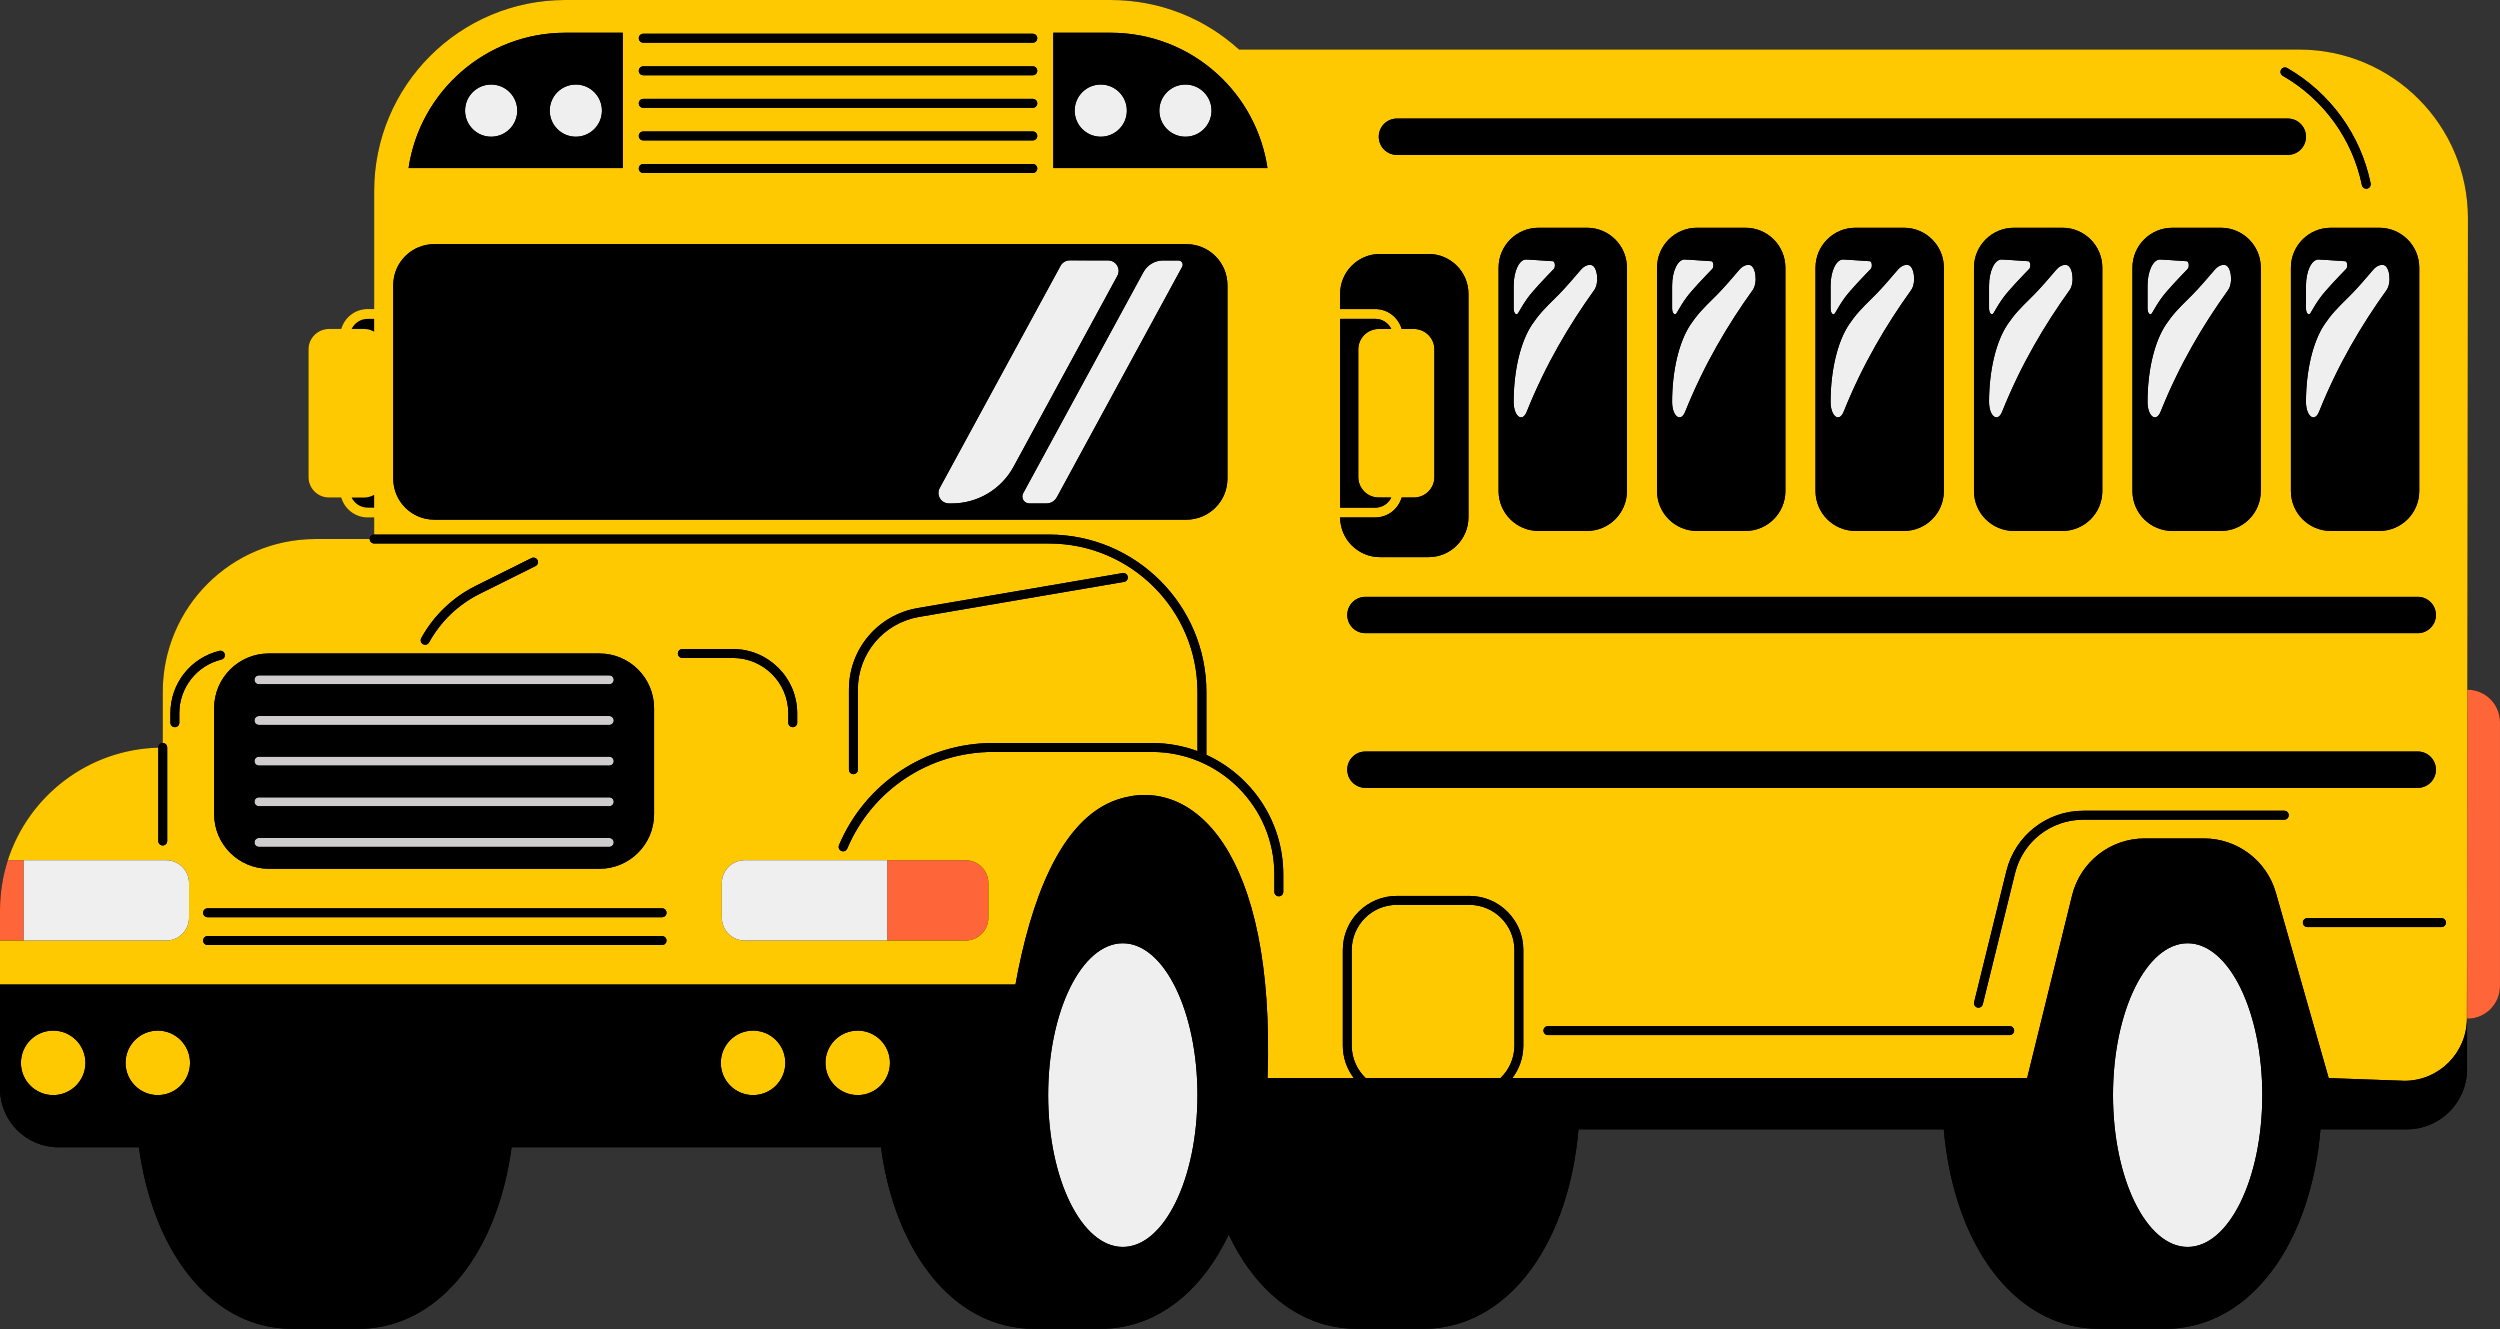
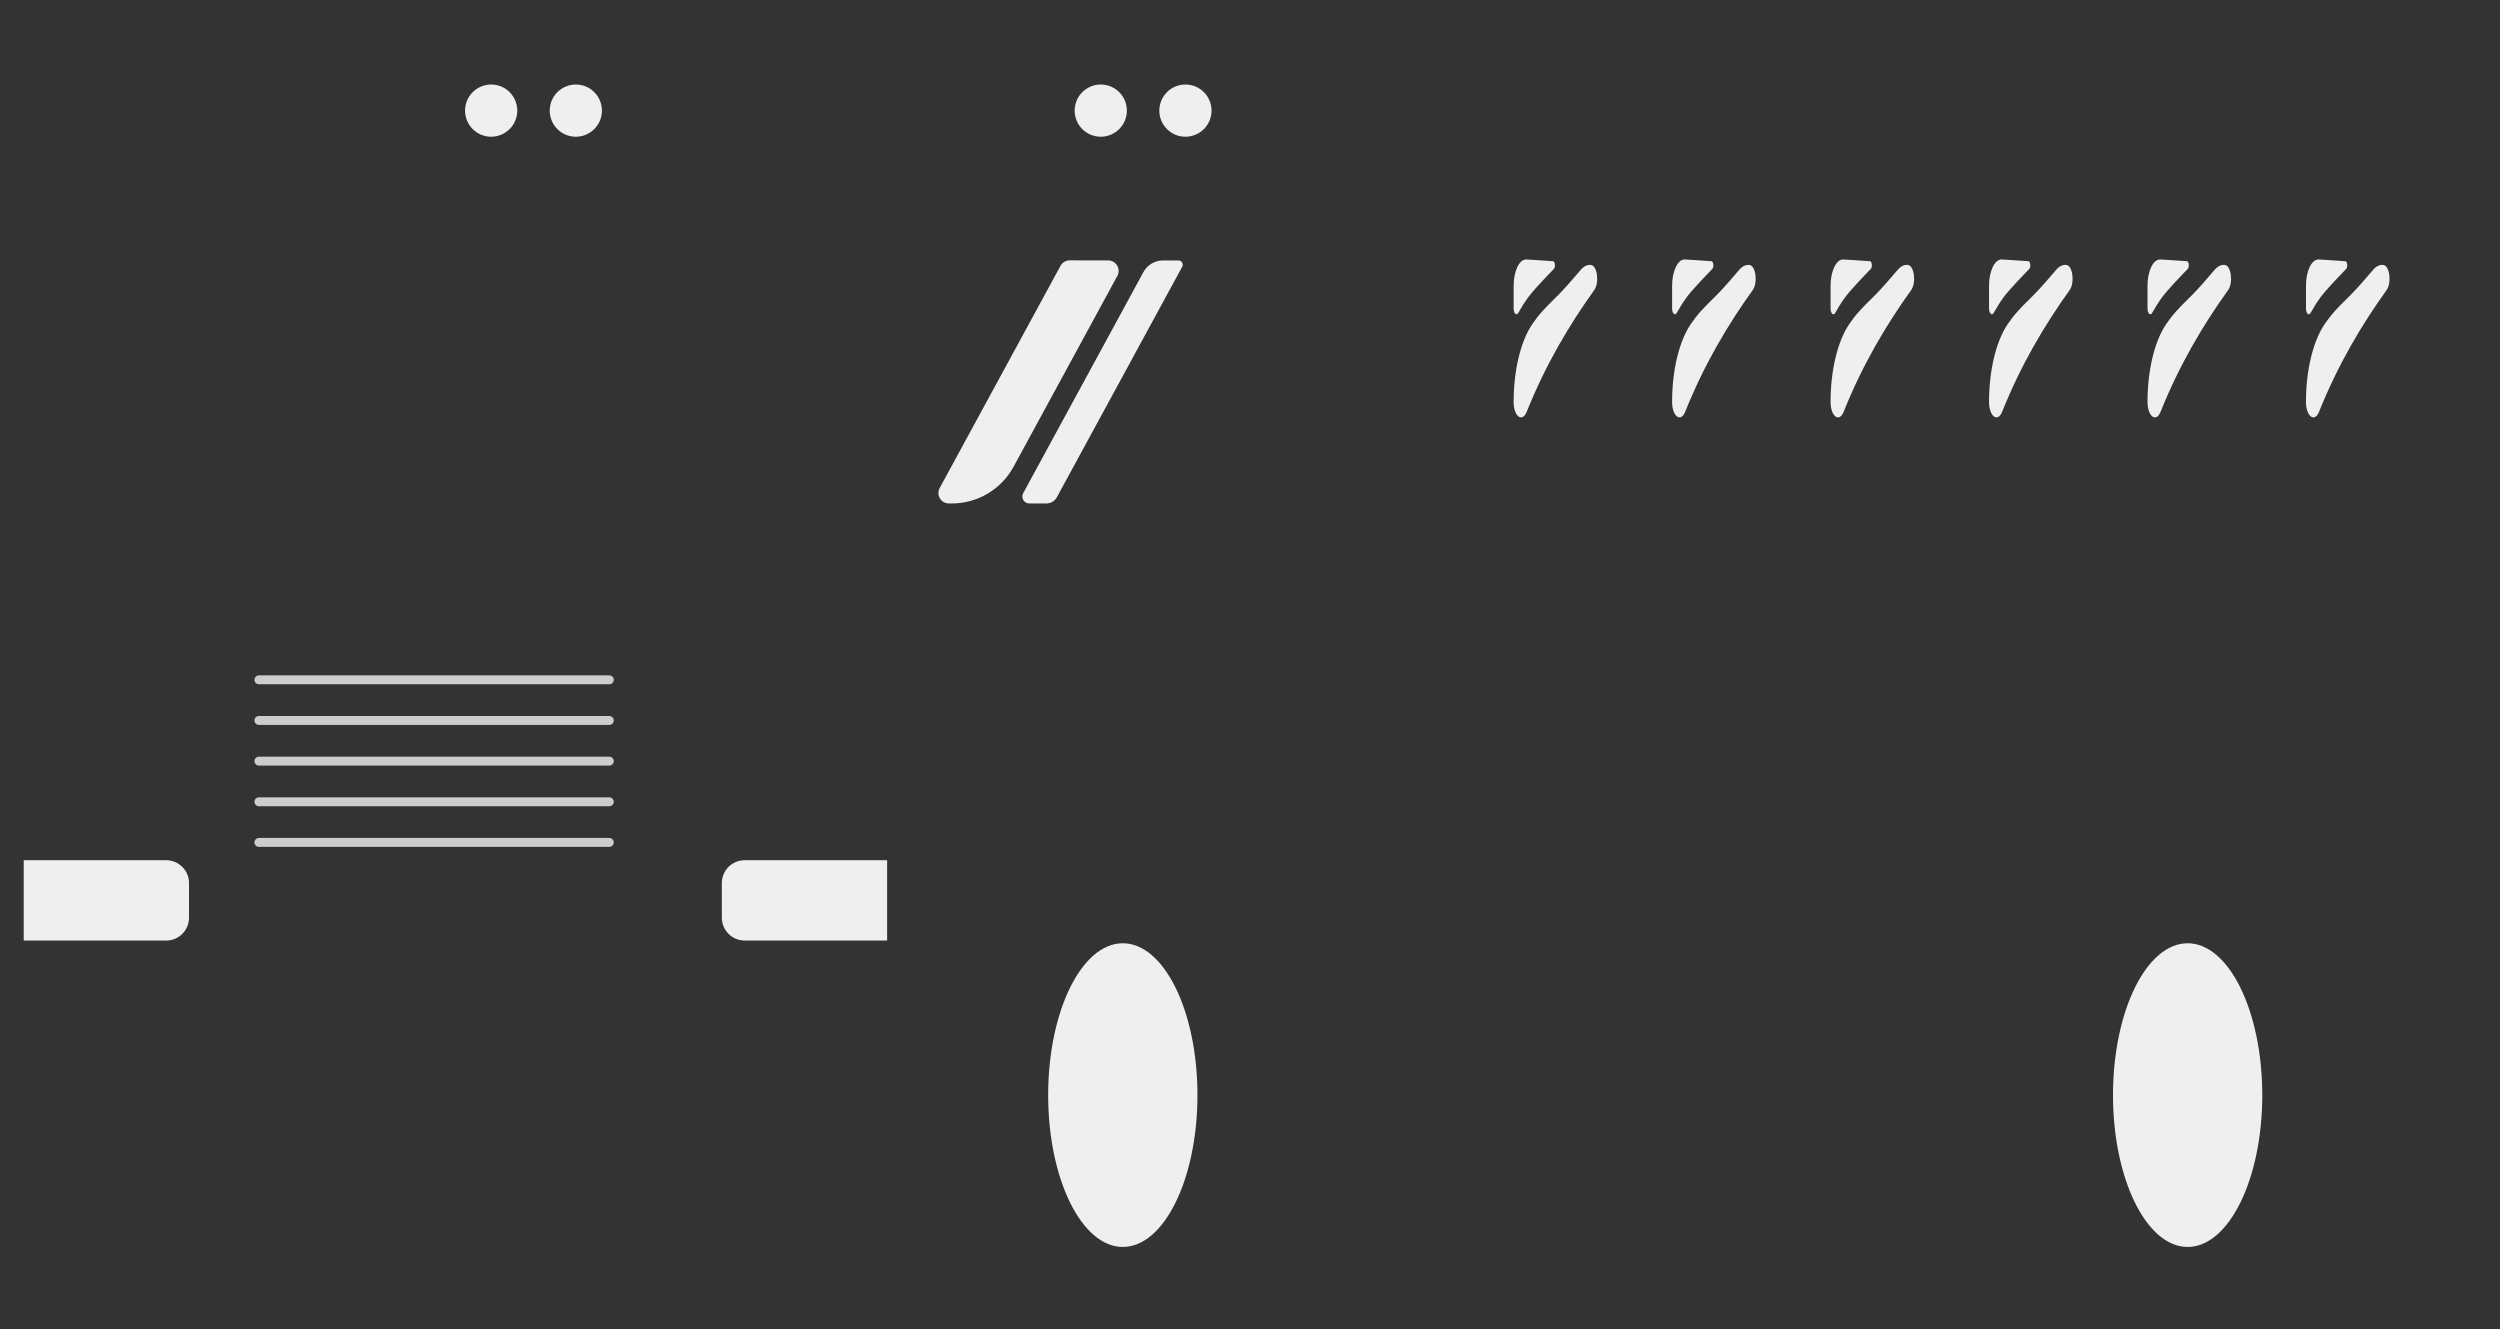
<svg xmlns="http://www.w3.org/2000/svg" height="265.8" preserveAspectRatio="xMidYMid meet" version="1.0" viewBox="0.0 0.0 500.0 265.8" width="500.0" zoomAndPan="magnify">
  <rect x="0.0" y="0.0" width="500.0" height="265.8" fill="#333333" stroke="none" />
  <g>
    <g id="change1_1">
-       <path d="M493.492,137.939h-0.025l0.12-94.288c0-18.635-15.107-33.742-33.742-33.742H247.832l-0.007,0.007 C241.04,3.746,232.035,0,222.152,0H113.06C91.945,0,74.832,17.113,74.832,38.228v23.579h-1.314c-2.509,0-4.608,1.691-5.278,3.986 h-2.449c-2.262,0-4.095,1.833-4.095,4.095v25.522c0,2.262,1.834,4.095,4.095,4.095h2.449c0.671,2.295,2.77,3.986,5.278,3.986h1.314 v3.424c-0.493,0-0.893,0.399-0.893,0.892H63.129c-16.891,0-30.579,13.688-30.579,30.579v10.216c-0.493,0-0.892,0.399-0.892,0.892 v0.036c-14.095,0.382-25.962,9.699-30.093,22.513C0.55,175.194,0,178.554,0,182.038v35.713c0,6.464,5.241,11.705,11.705,11.705 h16.08c2.556,18.841,12.028,32.485,24.864,35.625c1.847,0.446,3.766,0.681,5.744,0.681H71.72c1.336,0,2.653-0.105,3.93-0.321 c13.757-2.242,24.001-16.268,26.676-35.985h73.861c2.556,18.841,12.028,32.485,24.864,35.625c1.847,0.446,3.766,0.681,5.744,0.681 h13.328c1.336,0,2.652-0.105,3.93-0.321c9.209-1.5,16.842-8.287,21.688-18.52c4.525,9.556,11.48,16.107,19.875,18.16 c1.847,0.446,3.766,0.681,5.744,0.681h13.328c1.336,0,2.653-0.105,3.93-0.321c14.579-2.375,25.221-17.981,27.08-39.576h73.058 c1.782,20.686,11.625,35.88,25.263,39.215c1.847,0.446,3.766,0.681,5.744,0.681h13.328c1.336,0,2.652-0.105,3.93-0.321 c14.579-2.375,25.221-17.981,27.08-39.576h17.271c6.65,0,12.04-5.391,12.04-12.04v-10.085h0.085c3.592,0,6.504-2.912,6.504-6.503 v-52.793C499.996,140.851,497.084,137.939,493.492,137.939z" fill="inherit" />
-     </g>
+       </g>
    <g id="change2_1">
-       <path d="M499.996,144.443v52.793c0,3.592-2.912,6.503-6.504,6.503h-0.085v-19.233l0.059-46.567h0.025 C497.084,137.939,499.996,140.851,499.996,144.443z M193.106,188.109c2.521,0,4.572-2.05,4.572-4.571v-6.923 c0-2.522-2.05-4.571-4.572-4.571h-15.679v16.066L193.106,188.109L193.106,188.109z M4.742,172.044H1.565 C0.55,175.194,0,178.554,0,182.038v6.072h4.742V172.044z" fill="#FE6539" />
-     </g>
+       </g>
    <g id="change3_1">
-       <path d="M203.093,196.904c2.934-16.223,8.796-33.192,20.506-37.03c14.867-4.872,31.509,10.119,29.911,55.742h17.25 c-1.373-1.812-2.198-4.061-2.198-6.504v-19.127c0-5.956,4.846-10.802,10.802-10.802h14.5c5.956,0,10.802,4.846,10.802,10.802 v19.127c0,2.443-0.825,4.692-2.198,6.504h102.959l8.992-36.545c1.644-6.687,7.637-11.382,14.52-11.382h11.848 c6.68,0,12.549,4.427,14.382,10.852l10.571,37.076l15.241,0.551c6.865-0.053,12.402-5.633,12.402-12.499l0.024-19.162l0.059-46.567 l0.12-94.288c0-18.635-15.107-33.742-33.742-33.742H247.832l-0.007,0.007C241.04,3.746,232.035,0,222.152,0H113.06 C91.945,0,74.832,17.113,74.832,38.228v23.579h-1.314c-2.509,0-4.608,1.691-5.278,3.986h-2.449c-2.262,0-4.095,1.833-4.095,4.095 v25.522c0,2.262,1.834,4.095,4.095,4.095h2.449c0.671,2.295,2.77,3.986,5.278,3.986h1.314v3.424h134.974 c17.354,0,31.472,14.118,31.472,31.471v12.586c9.063,4.145,15.379,13.292,15.379,23.892v3.502c0,0.493-0.4,0.893-0.893,0.893 s-0.893-0.399-0.893-0.893v-3.502c0-13.497-10.981-24.479-24.479-24.479h-31.779c-12.751,0-24.2,7.589-29.167,19.334 c-0.144,0.34-0.474,0.545-0.822,0.545c-0.116,0-0.234-0.023-0.347-0.071c-0.454-0.192-0.667-0.716-0.474-1.17 c5.247-12.407,17.341-20.424,30.811-20.424h31.779c3.198,0,6.263,0.576,9.1,1.627v-11.842c0-16.369-13.317-29.686-29.686-29.686 H74.832c-0.493,0-0.893-0.399-0.893-0.893l0,0H63.129c-16.891,0-30.579,13.688-30.579,30.579v10.216l0,0 c0.493,0,0.893,0.399,0.893,0.892v18.708c0,0.493-0.4,0.893-0.893,0.893s-0.893-0.4-0.893-0.893V149.53 c-14.095,0.382-25.962,9.699-30.093,22.513H33.23c2.528,0,4.571,2.05,4.571,4.571v6.923c0,2.522-2.043,4.571-4.571,4.571H0v8.795 h203.093V196.904z M275.749,99.505h2.504c-0.576,1.192-1.786,2.022-3.195,2.022h-6.807c-0.078,0-0.15-0.018-0.227-0.023v-37.71 c0.076-0.005,0.149-0.023,0.227-0.023h6.807c1.409,0,2.62,0.83,3.195,2.022h-2.504c-2.262,0-4.095,1.833-4.095,4.095V95.41 C271.654,97.671,273.487,99.505,275.749,99.505z M273.087,150.304h210.464c2.006,0,3.632,1.626,3.632,3.632 s-1.626,3.632-3.632,3.632H273.087c-2.006,0-3.632-1.626-3.632-3.632S271.081,150.304,273.087,150.304z M401.936,207.012h-92.354 c-0.493,0-0.893-0.4-0.893-0.893c0-0.493,0.4-0.893,0.893-0.893h92.354c0.493,0,0.893,0.4,0.893,0.893 S402.429,207.012,401.936,207.012z M456.855,163.934h-40.191c-6.49,0-12.104,4.401-13.654,10.703l-6.452,26.221 c-0.1,0.407-0.465,0.679-0.866,0.679c-0.07,0-0.142-0.008-0.214-0.026c-0.478-0.117-0.771-0.601-0.653-1.08l6.452-26.221 c1.746-7.102,8.073-12.062,15.387-12.062h40.191c0.493,0,0.893,0.4,0.893,0.893C457.748,163.535,457.348,163.934,456.855,163.934z M461.468,185.411c-0.493,0-0.893-0.399-0.893-0.893c0-0.493,0.4-0.892,0.893-0.892h26.824c0.493,0,0.893,0.399,0.893,0.892 c0,0.493-0.4,0.893-0.893,0.893H461.468z M487.182,123L487.182,123c0,2.006-1.626,3.632-3.632,3.632H273.087 c-2.006,0-3.632-1.626-3.632-3.632l0,0c0-2.006,1.626-3.632,3.632-3.632h210.464C485.556,119.368,487.182,120.994,487.182,123z M299.717,98.206V53.535c0-4.407,3.572-7.98,7.979-7.98h9.71c4.407,0,7.979,3.573,7.979,7.979v44.673 c0,4.407-3.572,7.979-7.979,7.979h-9.71C303.289,106.185,299.717,102.613,299.717,98.206z M331.409,98.206V53.535 c0-4.407,3.573-7.98,7.979-7.98h9.71c4.407,0,7.979,3.573,7.979,7.979v44.673c0,4.407-3.572,7.979-7.979,7.979h-9.71 C334.981,106.185,331.409,102.613,331.409,98.206z M363.102,98.206V53.535c0-4.407,3.572-7.98,7.979-7.98h9.71 c4.407,0,7.979,3.573,7.979,7.979v44.673c0,4.407-3.572,7.979-7.979,7.979h-9.71C366.675,106.185,363.102,102.613,363.102,98.206z M394.796,98.206V53.535c0-4.407,3.572-7.98,7.979-7.98h9.71c4.407,0,7.979,3.573,7.979,7.979v44.673 c0,4.407-3.572,7.979-7.979,7.979h-9.71C398.368,106.185,394.796,102.613,394.796,98.206z M426.489,98.206V53.535 c0-4.407,3.573-7.98,7.979-7.98h9.71c4.407,0,7.979,3.573,7.979,7.979v44.673c0,4.407-3.572,7.979-7.979,7.979h-9.71 C430.062,106.185,426.489,102.613,426.489,98.206z M483.85,53.535v44.673c0,4.407-3.572,7.979-7.979,7.979h-9.71 c-4.407,0-7.979-3.572-7.979-7.979V53.535c0-4.407,3.572-7.98,7.979-7.98h9.71C480.278,45.556,483.85,49.128,483.85,53.535z M456.218,13.935c0.246-0.427,0.79-0.575,1.219-0.329c8.622,4.959,14.706,13.366,16.691,23.066 c0.099,0.483-0.212,0.955-0.695,1.054c-0.061,0.012-0.12,0.018-0.18,0.018c-0.415,0-0.787-0.291-0.873-0.714 c-1.883-9.2-7.654-17.174-15.833-21.877C456.12,14.908,455.972,14.362,456.218,13.935z M279.386,23.714h178.178 c2.006,0,3.632,1.626,3.632,3.632s-1.626,3.632-3.632,3.632H279.386c-2.006,0-3.632-1.626-3.632-3.632 S277.38,23.714,279.386,23.714z M276.002,50.795h9.71c4.407,0,7.979,3.572,7.979,7.979v44.673c0,4.407-3.572,7.979-7.979,7.979 h-9.71c-4.399,0-7.965-3.56-7.978-7.956c0.077,0.003,0.148,0.023,0.226,0.023h6.807c2.509,0,4.608-1.691,5.279-3.986h2.449 c2.262,0,4.095-1.834,4.095-4.095V69.888c0-2.262-1.833-4.095-4.095-4.095h-2.449c-0.671-2.295-2.77-3.986-5.279-3.986h-6.807 c-0.078,0-0.15,0.019-0.227,0.023v-3.056C268.023,54.368,271.595,50.795,276.002,50.795z M222.152,6.55 c7.891,0,15.443,2.916,21.267,8.212c5.468,4.949,9.007,11.643,10.072,18.852h-42.832V6.55H222.152z M128.649,19.779h77.91 c0.493,0,0.893,0.399,0.893,0.893c0,0.493-0.4,0.893-0.893,0.893h-77.91c-0.493,0-0.893-0.4-0.893-0.893 C127.756,20.179,128.156,19.779,128.649,19.779z M127.756,14.158c0-0.493,0.4-0.893,0.893-0.893h77.91 c0.493,0,0.893,0.399,0.893,0.893c0,0.493-0.4,0.892-0.893,0.892h-77.91C128.156,15.051,127.756,14.651,127.756,14.158z M206.559,8.537h-77.91c-0.493,0-0.893-0.399-0.893-0.892s0.4-0.893,0.893-0.893h77.91c0.493,0,0.893,0.399,0.893,0.893 C207.451,8.137,207.051,8.537,206.559,8.537z M128.649,26.293h77.91c0.493,0,0.893,0.4,0.893,0.893s-0.4,0.893-0.893,0.893h-77.91 c-0.493,0-0.893-0.399-0.893-0.893C127.756,26.693,128.156,26.293,128.649,26.293z M128.649,32.807h77.91 c0.493,0,0.893,0.399,0.893,0.892s-0.4,0.893-0.893,0.893h-77.91c-0.493,0-0.893-0.399-0.893-0.893 C127.756,33.207,128.156,32.807,128.649,32.807z M113.06,6.55h11.488v27.064H81.716C83.957,18.326,97.16,6.55,113.06,6.55z M73.518,63.771h1.314v2.567c-0.595-0.337-1.273-0.545-2.005-0.545h-2.504C70.899,64.601,72.108,63.771,73.518,63.771z M73.518,101.527c-1.409,0-2.619-0.83-3.195-2.022h2.504c0.732,0,1.41-0.208,2.005-0.545v2.567H73.518z M237.281,103.93H86.85 c-4.532,0-8.2-3.674-8.2-8.199v-38.7c0-4.532,3.668-8.2,8.2-8.2h150.431c4.532,0,8.206,3.668,8.206,8.2v38.7 C245.487,100.256,241.813,103.93,237.281,103.93z M132.41,189.002H41.517c-0.493,0-0.893-0.399-0.893-0.892 c0-0.493,0.4-0.893,0.893-0.893h90.893c0.493,0,0.893,0.399,0.893,0.893C133.303,188.602,132.903,189.002,132.41,189.002z M132.41,183.446H41.517c-0.493,0-0.893-0.399-0.893-0.893c0-0.493,0.4-0.892,0.893-0.892h90.893c0.493,0,0.893,0.399,0.893,0.892 C133.303,183.047,132.903,183.446,132.41,183.446z M193.106,172.044c2.521,0,4.572,2.05,4.572,4.571v6.923 c0,2.522-2.05,4.571-4.572,4.571h-44.169c-2.521,0-4.571-2.05-4.571-4.571v-6.923c0-2.522,2.05-4.571,4.571-4.571H193.106z M183.527,121.619l40.992-7.005c0.488-0.083,0.948,0.244,1.03,0.729c0.083,0.486-0.244,0.948-0.73,1.031l-40.992,7.005 c-7.101,1.214-12.255,7.323-12.255,14.527v16.03c0,0.493-0.4,0.893-0.893,0.893s-0.893-0.4-0.893-0.893v-16.03 C169.788,129.829,175.566,122.98,183.527,121.619z M136.468,129.808h10.123c7.086,0,12.852,5.766,12.852,12.852v1.88 c0,0.493-0.4,0.893-0.893,0.893c-0.493,0-0.893-0.4-0.893-0.893v-1.88c0-6.102-4.964-11.067-11.067-11.067h-10.123 c-0.493,0-0.893-0.399-0.893-0.892C135.575,130.207,135.975,129.808,136.468,129.808z M84.253,127.619 c2.501-4.531,6.272-8.146,10.905-10.452l11.144-5.547c0.44-0.219,0.977-0.041,1.197,0.401c0.22,0.441,0.04,0.977-0.401,1.197 l-11.144,5.547c-4.307,2.144-7.812,5.504-10.138,9.717c-0.163,0.295-0.468,0.461-0.782,0.461c-0.146,0-0.294-0.036-0.43-0.111 C84.171,128.593,84.014,128.05,84.253,127.619z M53.764,130.698h66.115c6.038,0,10.937,4.899,10.937,10.937v21.187 c0,6.038-4.899,10.931-10.937,10.931H53.764c-6.039,0-10.938-4.892-10.938-10.931v-21.187 C42.826,135.597,47.725,130.698,53.764,130.698z M35.863,142.659v1.88c0,0.493-0.4,0.893-0.893,0.893s-0.893-0.4-0.893-0.893v-1.88 c0-5.942,4.026-11.076,9.791-12.485c0.482-0.118,0.962,0.176,1.079,0.655c0.117,0.479-0.176,0.962-0.655,1.079 C39.329,133.122,35.863,137.542,35.863,142.659z M300.093,215.616h-26.958c-1.714-1.643-2.788-3.948-2.788-6.504v-19.127 c0-4.972,4.044-9.017,9.016-9.017h14.5c4.972,0,9.017,4.045,9.017,9.017v19.127C302.881,211.668,301.807,213.973,300.093,215.616z M165.089,212.57c0-3.563,2.888-6.451,6.451-6.451s6.451,2.888,6.451,6.451s-2.888,6.451-6.451,6.451 C167.977,219.021,165.089,216.133,165.089,212.57z M144.163,212.57c0-3.563,2.888-6.451,6.451-6.451s6.451,2.888,6.451,6.451 s-2.888,6.451-6.451,6.451C147.051,219.021,144.163,216.133,144.163,212.57z M17.087,212.57c0,3.563-2.888,6.451-6.451,6.451 s-6.451-2.888-6.451-6.451s2.888-6.451,6.451-6.451S17.087,209.007,17.087,212.57z M25.11,212.57c0-3.563,2.888-6.451,6.444-6.451 c3.563,0,6.451,2.888,6.451,6.451s-2.888,6.451-6.451,6.451C27.999,219.021,25.11,216.133,25.11,212.57z" fill="#FEC901" />
-     </g>
+       </g>
    <g id="change4_1">
      <path d="M122.752,168.486c0,0.493-0.4,0.892-0.893,0.892H51.782c-0.493,0-0.893-0.399-0.893-0.892 c0-0.493,0.4-0.893,0.893-0.893h70.077C122.352,167.594,122.752,167.993,122.752,168.486z M121.86,159.464H51.782 c-0.493,0-0.893,0.399-0.893,0.892s0.4,0.893,0.893,0.893h70.077c0.493,0,0.893-0.399,0.893-0.893 C122.752,159.863,122.352,159.464,121.86,159.464z M121.86,151.333H51.782c-0.493,0-0.893,0.4-0.893,0.893 c0,0.493,0.4,0.893,0.893,0.893h70.077c0.493,0,0.893-0.4,0.893-0.893S122.352,151.333,121.86,151.333z M51.782,144.988h70.077 c0.493,0,0.893-0.4,0.893-0.893c0-0.493-0.4-0.893-0.893-0.893H51.782c-0.493,0-0.893,0.399-0.893,0.893 C50.89,144.588,51.29,144.988,51.782,144.988z M51.782,136.857h70.077c0.493,0,0.893-0.399,0.893-0.892 c0-0.493-0.4-0.893-0.893-0.893H51.782c-0.493,0-0.893,0.399-0.893,0.893C50.89,136.458,51.29,136.857,51.782,136.857z" fill="#CECCCD" />
    </g>
    <g id="change5_1">
      <path d="M224.562,249.39c-8.245,0-14.928-13.596-14.928-30.369c0-16.772,6.684-30.369,14.928-30.369 s14.928,13.596,14.928,30.369C239.491,235.793,232.807,249.39,224.562,249.39z M437.529,188.653 c-8.245,0-14.928,13.596-14.928,30.369c0,16.773,6.684,30.369,14.928,30.369s14.928-13.596,14.928-30.369 C452.456,202.248,445.774,188.653,437.529,188.653z M144.366,176.615v6.923c0,2.522,2.05,4.571,4.571,4.571h28.49v-16.066h-28.49 C146.416,172.044,144.366,174.094,144.366,176.615z M33.231,188.109c2.528,0,4.571-2.05,4.571-4.571v-6.923 c0-2.522-2.043-4.571-4.571-4.571H4.742v16.066L33.231,188.109L33.231,188.109z M303.658,62.579 c0.616-1.093,1.259-2.128,1.943-3.067c1.067-1.465,3.575-4.073,5.17-5.726c0.361-0.375,0.238-1.515-0.165-1.545 c-2.983-0.223-5.389-0.346-5.389-0.346c-1.372,0-2.488,2.35-2.488,5.237v4.534C302.729,62.679,303.289,63.231,303.658,62.579z M318.223,52.997c-0.004-0.001-0.007-0.001-0.011-0.002c-0.729-0.103-1.453,0.251-2.089,1.008 c-1.165,1.386-3.146,3.654-4.281,4.806c-1.517,1.54-3.067,2.933-4.503,4.8c-0.3,0.391-0.595,0.799-0.882,1.223 c-2.386,3.516-3.729,9.404-3.729,15.534c0,2.923,1.724,4.215,2.62,1.981c3.785-9.442,8.496-17.357,13.501-24.327 C319.893,56.567,319.473,53.172,318.223,52.997z M335.35,62.579c0.616-1.093,1.259-2.128,1.943-3.067 c1.067-1.465,3.575-4.073,5.17-5.726c0.362-0.375,0.238-1.515-0.164-1.545c-2.983-0.223-5.389-0.346-5.389-0.346 c-1.372,0-2.489,2.35-2.489,5.237v4.534C334.421,62.679,334.982,63.231,335.35,62.579z M349.916,52.997 c-0.004-0.001-0.007-0.001-0.011-0.002c-0.729-0.103-1.453,0.251-2.089,1.008c-1.164,1.386-3.145,3.654-4.281,4.806 c-1.517,1.54-3.067,2.933-4.503,4.8c-0.3,0.391-0.594,0.799-0.882,1.223c-2.386,3.516-3.728,9.404-3.728,15.534 c0,2.923,1.724,4.215,2.62,1.981c3.785-9.442,8.496-17.357,13.501-24.327C351.586,56.567,351.165,53.172,349.916,52.997z M367.044,62.579c0.616-1.093,1.259-2.128,1.943-3.067c1.067-1.465,3.575-4.073,5.17-5.726c0.362-0.375,0.238-1.515-0.164-1.545 c-2.983-0.223-5.389-0.346-5.389-0.346c-1.372,0-2.489,2.35-2.489,5.237v4.534C366.115,62.679,366.675,63.231,367.044,62.579z M381.609,52.997c-0.004-0.001-0.007-0.001-0.011-0.002c-0.729-0.103-1.453,0.251-2.089,1.008 c-1.164,1.386-3.145,3.654-4.281,4.806c-1.517,1.54-3.067,2.933-4.503,4.8c-0.3,0.391-0.595,0.799-0.882,1.223 c-2.386,3.516-3.729,9.404-3.729,15.534c0,2.923,1.725,4.215,2.62,1.981c3.785-9.442,8.496-17.357,13.501-24.327 C383.28,56.567,382.859,53.172,381.609,52.997z M398.737,62.579c0.617-1.093,1.259-2.128,1.943-3.067 c1.067-1.465,3.575-4.073,5.17-5.726c0.362-0.375,0.238-1.515-0.165-1.545c-2.983-0.223-5.389-0.346-5.389-0.346 c-1.372,0-2.488,2.35-2.488,5.237v4.534C397.808,62.679,398.369,63.231,398.737,62.579z M413.303,52.997 c-0.004-0.001-0.007-0.001-0.011-0.002c-0.729-0.103-1.453,0.251-2.089,1.008c-1.164,1.386-3.145,3.654-4.281,4.806 c-1.517,1.54-3.067,2.933-4.503,4.8c-0.3,0.391-0.594,0.799-0.882,1.223c-2.386,3.516-3.728,9.404-3.728,15.534 c0,2.923,1.725,4.215,2.62,1.981c3.785-9.442,8.496-17.357,13.501-24.327C414.973,56.567,414.552,53.172,413.303,52.997z M430.431,62.579c0.617-1.093,1.259-2.128,1.943-3.067c1.067-1.465,3.575-4.073,5.17-5.726c0.361-0.375,0.238-1.515-0.165-1.545 c-2.983-0.223-5.389-0.346-5.389-0.346c-1.372,0-2.489,2.35-2.489,5.237v4.534C429.502,62.679,430.062,63.231,430.431,62.579z M444.996,52.997c-0.004-0.001-0.007-0.001-0.011-0.002c-0.729-0.103-1.453,0.251-2.089,1.008 c-1.164,1.386-3.145,3.654-4.281,4.806c-1.517,1.54-3.067,2.933-4.503,4.8c-0.3,0.391-0.594,0.799-0.882,1.223 c-2.386,3.516-3.728,9.404-3.728,15.534c0,2.923,1.725,4.215,2.62,1.981c3.785-9.442,8.496-17.357,13.501-24.327 C446.667,56.567,446.246,53.172,444.996,52.997z M461.194,57.132v4.534c0,1.014,0.561,1.566,0.929,0.913 c0.616-1.093,1.259-2.128,1.943-3.067c1.067-1.465,3.575-4.073,5.17-5.726c0.362-0.375,0.238-1.515-0.164-1.545 c-2.983-0.223-5.389-0.346-5.389-0.346C462.311,51.895,461.194,54.245,461.194,57.132z M465.805,63.61 c-0.3,0.391-0.594,0.799-0.882,1.223c-2.386,3.516-3.729,9.404-3.729,15.534c0,2.923,1.725,4.215,2.62,1.981 c3.785-9.442,8.496-17.357,13.501-24.327c1.044-1.454,0.623-4.849-0.626-5.024c-0.004-0.001-0.007-0.001-0.011-0.002 c-0.729-0.103-1.453,0.251-2.089,1.008c-1.164,1.386-3.145,3.654-4.281,4.806C468.791,60.349,467.241,61.743,465.805,63.61z M237.086,27.345c2.883,0,5.221-2.338,5.221-5.221c0-2.883-2.338-5.221-5.221-5.221c-2.883,0-5.221,2.338-5.221,5.221 C231.865,25.008,234.203,27.345,237.086,27.345z M220.152,27.345c2.883,0,5.221-2.338,5.221-5.221c0-2.883-2.338-5.221-5.221-5.221 c-2.883,0-5.221,2.338-5.221,5.221C214.931,25.008,217.268,27.345,220.152,27.345z M115.166,16.904 c-2.883,0-5.221,2.338-5.221,5.221c0,2.884,2.338,5.221,5.221,5.221s5.221-2.338,5.221-5.221 C120.387,19.241,118.05,16.904,115.166,16.904z M98.232,16.904c-2.884,0-5.221,2.338-5.221,5.221c0,2.884,2.337,5.221,5.221,5.221 c2.883,0,5.221-2.338,5.221-5.221C103.453,19.241,101.115,16.904,98.232,16.904z M221.63,52.082l-7.681-0.011 c-0.77-0.001-1.478,0.419-1.845,1.095l-24.161,44.427c-0.76,1.397,0.252,3.099,1.842,3.099h0.581c5.147,0,9.883-2.815,12.342-7.337 l20.761-38.174C224.228,53.785,223.219,52.084,221.63,52.082z M235.696,52.094l-3.083-0.004c-1.639-0.002-3.147,0.893-3.93,2.333 l-24.045,44.213c-0.504,0.927,0.167,2.056,1.222,2.056h3.431c0.864,0,1.659-0.472,2.073-1.23l25.079-46.111 C236.751,52.785,236.342,52.095,235.696,52.094z" fill="#EFEFEF" />
    </g>
    <g id="change1_2">
-       <path d="M493.383,203.668c0,6.865-5.537,12.446-12.402,12.499l-15.241-0.551l-10.571-37.076 c-1.834-6.424-7.702-10.852-14.382-10.852H428.94c-6.883,0-12.876,4.696-14.52,11.382l-8.992,36.545H302.469 c1.373-1.812,2.198-4.061,2.198-6.504v-19.127c0-5.956-4.846-10.802-10.802-10.802h-14.5c-5.956,0-10.802,4.846-10.802,10.802 v19.127c0,2.443,0.825,4.692,2.198,6.504h-17.25c1.598-45.623-15.044-60.614-29.911-55.742 c-11.71,3.838-17.572,20.807-20.506,37.03H0v20.846c0,6.464,5.241,11.705,11.705,11.705h16.08 c2.556,18.841,12.028,32.485,24.864,35.625c1.847,0.446,3.766,0.681,5.744,0.681H71.72c1.336,0,2.653-0.105,3.93-0.321 c13.757-2.242,24.001-16.268,26.676-35.985h73.861c2.556,18.841,12.028,32.485,24.864,35.625c1.847,0.446,3.766,0.681,5.744,0.681 h13.328c1.336,0,2.652-0.105,3.93-0.321c9.209-1.5,16.842-8.287,21.688-18.52c4.525,9.556,11.48,16.107,19.875,18.16 c1.847,0.446,3.766,0.681,5.744,0.681h13.328c1.336,0,2.653-0.105,3.93-0.321c14.579-2.375,25.221-17.981,27.08-39.576h73.058 c1.782,20.686,11.625,35.88,25.263,39.215c1.847,0.446,3.766,0.681,5.744,0.681h13.328c1.336,0,2.652-0.105,3.93-0.321 c14.579-2.375,25.221-17.981,27.08-39.576h17.271c6.65,0,12.04-5.391,12.04-12.04v-29.319L493.383,203.668z M270.348,209.112 v-19.127c0-4.972,4.044-9.017,9.016-9.017h14.5c4.972,0,9.017,4.045,9.017,9.017v19.127c0,2.556-1.074,4.861-2.788,6.504h-26.958 C271.421,213.973,270.348,211.668,270.348,209.112z M171.539,206.119c3.563,0,6.451,2.888,6.451,6.451s-2.888,6.451-6.451,6.451 s-6.451-2.888-6.451-6.451S167.977,206.119,171.539,206.119z M150.614,206.119c3.563,0,6.451,2.888,6.451,6.451 s-2.888,6.451-6.451,6.451s-6.451-2.888-6.451-6.451S147.051,206.119,150.614,206.119z M10.636,219.021 c-3.563,0-6.451-2.888-6.451-6.451s2.888-6.451,6.451-6.451s6.451,2.888,6.451,6.451S14.199,219.021,10.636,219.021z M25.11,212.57 c0-3.563,2.888-6.451,6.444-6.451c3.563,0,6.451,2.888,6.451,6.451s-2.888,6.451-6.451,6.451 C27.999,219.021,25.11,216.133,25.11,212.57z M224.562,249.39c-8.245,0-14.928-13.596-14.928-30.369 c0-16.772,6.684-30.369,14.928-30.369s14.928,13.596,14.928,30.369C239.491,235.793,232.807,249.39,224.562,249.39z M437.529,249.39c-8.245,0-14.928-13.596-14.928-30.369c0-16.772,6.684-30.369,14.928-30.369s14.928,13.596,14.928,30.369 C452.456,235.793,445.774,249.39,437.529,249.39z M31.658,168.199v-18.705c0-0.493,0.4-0.892,0.892-0.892l0,0 c0.493,0,0.893,0.399,0.893,0.892v18.705c0,0.493-0.4,0.893-0.893,0.893C32.058,169.092,31.658,168.692,31.658,168.199z M73.939,107.808L73.939,107.808c0-0.493,0.4-0.892,0.893-0.892h134.974c17.354,0,31.472,14.118,31.472,31.471v12.586 c9.063,4.145,15.379,13.292,15.379,23.892v3.502c0,0.493-0.4,0.893-0.893,0.893s-0.893-0.399-0.893-0.893v-3.502 c0-13.497-10.981-24.479-24.479-24.479h-31.779c-12.751,0-24.2,7.589-29.167,19.334c-0.144,0.34-0.474,0.545-0.822,0.545 c-0.116,0-0.234-0.023-0.347-0.071c-0.454-0.192-0.667-0.716-0.474-1.17c5.247-12.407,17.341-20.424,30.811-20.424h31.779 c3.198,0,6.263,0.576,9.1,1.627v-11.842c0-16.369-13.317-29.686-29.686-29.686H74.832C74.339,108.7,73.939,108.301,73.939,107.808z M42.826,162.822c0,6.038,4.899,10.931,10.938,10.931h66.115c6.038,0,10.937-4.892,10.937-10.931v-21.187 c0-6.038-4.899-10.937-10.937-10.937H53.764c-6.039,0-10.938,4.899-10.938,10.937V162.822z M121.86,169.379H51.782 c-0.493,0-0.893-0.399-0.893-0.892c0-0.493,0.4-0.893,0.893-0.893h70.077c0.493,0,0.893,0.399,0.893,0.893 C122.752,168.979,122.352,169.379,121.86,169.379z M121.86,161.248H51.782c-0.493,0-0.893-0.399-0.893-0.893 c0-0.493,0.4-0.892,0.893-0.892h70.077c0.493,0,0.893,0.399,0.893,0.892C122.752,160.849,122.352,161.248,121.86,161.248z M121.86,153.118H51.782c-0.493,0-0.893-0.4-0.893-0.893c0-0.493,0.4-0.893,0.893-0.893h70.077c0.493,0,0.893,0.4,0.893,0.893 C122.752,152.718,122.352,153.118,121.86,153.118z M51.782,135.072h70.077c0.493,0,0.893,0.399,0.893,0.893 c0,0.493-0.4,0.892-0.893,0.892H51.782c-0.493,0-0.893-0.399-0.893-0.892C50.89,135.472,51.29,135.072,51.782,135.072z M51.782,143.202h70.077c0.493,0,0.893,0.399,0.893,0.893c0,0.493-0.4,0.893-0.893,0.893H51.782c-0.493,0-0.893-0.4-0.893-0.893 C50.89,143.602,51.29,143.202,51.782,143.202z M245.487,95.731v-38.7c0-4.532-3.674-8.2-8.206-8.2H86.85 c-4.532,0-8.2,3.668-8.2,8.2v38.7c0,4.525,3.668,8.199,8.2,8.199h150.431C241.813,103.93,245.487,100.256,245.487,95.731z M190.367,100.691h-0.581c-1.591,0-2.602-1.702-1.842-3.099l24.161-44.427c0.368-0.676,1.076-1.096,1.845-1.095l7.681,0.011 c1.589,0.002,2.598,1.703,1.839,3.099l-20.761,38.174C200.249,97.876,195.513,100.691,190.367,100.691z M236.443,53.352 l-25.079,46.111c-0.414,0.758-1.209,1.23-2.073,1.23h-3.431c-1.055,0-1.726-1.129-1.222-2.056l24.045-44.213 c0.783-1.44,2.291-2.335,3.93-2.333l3.083,0.004C236.342,52.095,236.751,52.785,236.443,53.352z M271.654,69.888V95.41 c0,2.262,1.834,4.095,4.095,4.095h2.504c-0.576,1.192-1.786,2.022-3.195,2.022h-6.807c-0.078,0-0.15-0.018-0.227-0.023v-37.71 c0.076-0.005,0.149-0.023,0.227-0.023h6.807c1.409,0,2.62,0.83,3.195,2.022h-2.504C273.487,65.793,271.654,67.626,271.654,69.888z M268.023,61.83v-3.056c0-4.407,3.572-7.98,7.979-7.98h9.71c4.407,0,7.979,3.572,7.979,7.979v44.673 c0,4.407-3.572,7.979-7.979,7.979h-9.71c-4.399,0-7.965-3.56-7.978-7.956c0.077,0.003,0.148,0.023,0.226,0.023h6.807 c2.509,0,4.608-1.691,5.279-3.986h2.449c2.262,0,4.095-1.834,4.095-4.095V69.888c0-2.262-1.833-4.095-4.095-4.095h-2.449 c-0.671-2.295-2.77-3.986-5.279-3.986h-6.807C268.172,61.807,268.1,61.827,268.023,61.83z M317.406,106.185 c4.407,0,7.979-3.572,7.979-7.979V53.535c0-4.406-3.572-7.979-7.979-7.979h-9.71c-4.407,0-7.979,3.573-7.979,7.98v44.672 c0,4.407,3.572,7.979,7.979,7.979L317.406,106.185L317.406,106.185z M302.729,57.132c0-2.887,1.117-5.237,2.488-5.237 c0,0,2.406,0.123,5.389,0.346c0.403,0.03,0.526,1.17,0.165,1.545c-1.595,1.653-4.103,4.261-5.17,5.726 c-0.685,0.939-1.327,1.975-1.943,3.067c-0.368,0.653-0.929,0.1-0.929-0.913L302.729,57.132L302.729,57.132z M302.729,80.365 c0-6.13,1.342-12.018,3.729-15.534c0.288-0.424,0.582-0.832,0.882-1.223c1.436-1.867,2.986-3.26,4.503-4.8 c1.135-1.153,3.116-3.42,4.281-4.806c0.636-0.757,1.36-1.111,2.089-1.008c0.004,0.001,0.007,0.001,0.011,0.002 c1.249,0.175,1.67,3.57,0.626,5.024c-5.005,6.969-9.716,14.884-13.501,24.327C304.453,84.581,302.729,83.289,302.729,80.365z M349.098,106.185c4.407,0,7.979-3.572,7.979-7.979V53.535c0-4.406-3.572-7.979-7.979-7.979h-9.71c-4.407,0-7.979,3.573-7.979,7.98 v44.672c0,4.407,3.572,7.979,7.979,7.979L349.098,106.185L349.098,106.185z M334.421,57.132c0-2.887,1.117-5.237,2.489-5.237 c0,0,2.406,0.123,5.389,0.346c0.403,0.03,0.526,1.17,0.164,1.545c-1.595,1.653-4.103,4.261-5.17,5.726 c-0.685,0.939-1.327,1.975-1.943,3.067c-0.368,0.653-0.929,0.1-0.929-0.913L334.421,57.132L334.421,57.132z M334.421,80.365 c0-6.13,1.342-12.018,3.728-15.534c0.288-0.424,0.582-0.832,0.882-1.223c1.436-1.867,2.986-3.26,4.503-4.8 c1.136-1.153,3.117-3.42,4.281-4.806c0.636-0.757,1.36-1.111,2.089-1.008c0.004,0.001,0.008,0.001,0.011,0.002 c1.249,0.175,1.67,3.57,0.626,5.024c-5.005,6.969-9.716,14.884-13.501,24.327C336.146,84.581,334.421,83.289,334.421,80.365z M380.792,106.185c4.407,0,7.979-3.572,7.979-7.979V53.535c0-4.406-3.572-7.979-7.979-7.979h-9.71c-4.407,0-7.979,3.573-7.979,7.98 v44.672c0,4.407,3.572,7.979,7.979,7.979L380.792,106.185L380.792,106.185z M366.115,57.132c0-2.887,1.117-5.237,2.489-5.237 c0,0,2.406,0.123,5.389,0.346c0.403,0.03,0.526,1.17,0.164,1.545c-1.595,1.653-4.103,4.261-5.17,5.726 c-0.685,0.939-1.327,1.975-1.943,3.067c-0.368,0.653-0.929,0.1-0.929-0.913L366.115,57.132L366.115,57.132z M366.115,80.365 c0-6.13,1.342-12.018,3.729-15.534c0.288-0.424,0.582-0.832,0.882-1.223c1.436-1.867,2.986-3.26,4.503-4.8 c1.135-1.153,3.116-3.42,4.281-4.806c0.636-0.757,1.36-1.111,2.089-1.008c0.004,0.001,0.007,0.001,0.011,0.002 c1.249,0.175,1.67,3.57,0.626,5.024c-5.005,6.969-9.716,14.884-13.501,24.327C367.839,84.581,366.115,83.289,366.115,80.365z M412.485,106.185c4.407,0,7.979-3.572,7.979-7.979V53.535c0-4.406-3.572-7.979-7.979-7.979h-9.71c-4.407,0-7.979,3.573-7.979,7.98 v44.672c0,4.407,3.572,7.979,7.979,7.979L412.485,106.185L412.485,106.185z M397.808,57.132c0-2.887,1.117-5.237,2.488-5.237 c0,0,2.406,0.123,5.389,0.346c0.403,0.03,0.526,1.17,0.165,1.545c-1.595,1.653-4.103,4.261-5.17,5.726 c-0.685,0.939-1.327,1.975-1.943,3.067c-0.368,0.653-0.929,0.1-0.929-0.913L397.808,57.132L397.808,57.132z M397.808,80.365 c0-6.13,1.342-12.018,3.728-15.534c0.288-0.424,0.582-0.832,0.882-1.223c1.436-1.867,2.986-3.26,4.503-4.8 c1.136-1.153,3.117-3.42,4.281-4.806c0.636-0.757,1.36-1.111,2.089-1.008c0.004,0.001,0.007,0.001,0.011,0.002 c1.249,0.175,1.67,3.57,0.626,5.024c-5.005,6.969-9.716,14.884-13.501,24.327C399.533,84.581,397.808,83.289,397.808,80.365z M444.179,106.185c4.407,0,7.979-3.572,7.979-7.979V53.535c0-4.406-3.572-7.979-7.979-7.979h-9.71c-4.407,0-7.979,3.573-7.979,7.98 v44.672c0,4.407,3.573,7.979,7.979,7.979L444.179,106.185L444.179,106.185z M429.502,57.132c0-2.887,1.117-5.237,2.489-5.237 c0,0,2.406,0.123,5.389,0.346c0.403,0.03,0.526,1.17,0.165,1.545c-1.595,1.653-4.103,4.261-5.17,5.726 c-0.685,0.939-1.327,1.975-1.943,3.067c-0.368,0.653-0.929,0.1-0.929-0.913v-4.534H429.502z M429.502,80.365 c0-6.13,1.342-12.018,3.728-15.534c0.288-0.424,0.582-0.832,0.882-1.223c1.436-1.867,2.986-3.26,4.503-4.8 c1.136-1.153,3.117-3.42,4.281-4.806c0.636-0.757,1.36-1.111,2.089-1.008c0.004,0.001,0.007,0.001,0.011,0.002 c1.249,0.175,1.67,3.57,0.626,5.024c-5.005,6.969-9.716,14.884-13.501,24.327C431.226,84.581,429.502,83.289,429.502,80.365z M458.182,53.535v44.672c0,4.407,3.572,7.979,7.979,7.979h9.71c4.407,0,7.979-3.572,7.979-7.979V53.535 c0-4.406-3.572-7.979-7.979-7.979h-9.71C461.754,45.556,458.182,49.128,458.182,53.535z M474.589,54.003 c0.636-0.757,1.36-1.111,2.089-1.008c0.004,0.001,0.007,0.001,0.011,0.002c1.249,0.175,1.67,3.57,0.626,5.024 c-5.005,6.969-9.716,14.884-13.501,24.327c-0.895,2.234-2.62,0.942-2.62-1.981c0-6.13,1.342-12.018,3.729-15.534 c0.288-0.424,0.582-0.832,0.882-1.223c1.436-1.867,2.986-3.26,4.503-4.8C471.443,57.657,473.424,55.389,474.589,54.003z M469.237,53.786c-1.595,1.653-4.103,4.261-5.17,5.726c-0.685,0.939-1.327,1.975-1.943,3.067c-0.368,0.653-0.929,0.1-0.929-0.913 v-4.534c0-2.887,1.117-5.237,2.489-5.237c0,0,2.407,0.123,5.389,0.346C469.475,52.271,469.598,53.411,469.237,53.786z M210.659,33.614h42.832c-1.065-7.209-4.604-13.904-10.072-18.852c-5.824-5.295-13.377-8.212-21.267-8.212h-11.493V33.614z M237.086,16.904c2.883,0,5.221,2.338,5.221,5.221c0,2.884-2.338,5.221-5.221,5.221c-2.883,0-5.221-2.338-5.221-5.221 C231.865,19.241,234.203,16.904,237.086,16.904z M220.152,16.904c2.883,0,5.221,2.338,5.221,5.221c0,2.884-2.338,5.221-5.221,5.221 c-2.883,0-5.221-2.338-5.221-5.221C214.931,19.241,217.268,16.904,220.152,16.904z M124.549,6.55h-11.488 c-15.901,0-29.103,11.776-31.344,27.064h42.832V6.55z M98.232,27.345c-2.884,0-5.221-2.338-5.221-5.221 c0-2.883,2.337-5.221,5.221-5.221c2.883,0,5.221,2.338,5.221,5.221C103.453,25.008,101.115,27.345,98.232,27.345z M115.166,27.345 c-2.883,0-5.221-2.338-5.221-5.221c0-2.883,2.338-5.221,5.221-5.221s5.221,2.338,5.221,5.221 C120.387,25.008,118.05,27.345,115.166,27.345z M127.756,33.699c0-0.493,0.4-0.892,0.893-0.892h77.91 c0.493,0,0.893,0.399,0.893,0.892s-0.4,0.893-0.893,0.893h-77.91C128.156,34.592,127.756,34.193,127.756,33.699z M127.756,27.186 c0-0.493,0.4-0.893,0.893-0.893h77.91c0.493,0,0.893,0.4,0.893,0.893s-0.4,0.893-0.893,0.893h-77.91 C128.156,28.078,127.756,27.679,127.756,27.186z M127.756,20.672c0-0.493,0.4-0.893,0.893-0.893h77.91 c0.493,0,0.893,0.399,0.893,0.893c0,0.493-0.4,0.893-0.893,0.893h-77.91C128.156,21.565,127.756,21.165,127.756,20.672z M127.756,14.158c0-0.493,0.4-0.893,0.893-0.893h77.91c0.493,0,0.893,0.399,0.893,0.893c0,0.493-0.4,0.892-0.893,0.892h-77.91 C128.156,15.051,127.756,14.651,127.756,14.158z M207.451,7.645c0,0.493-0.4,0.892-0.893,0.892h-77.909 c-0.493,0-0.893-0.399-0.893-0.892s0.4-0.893,0.893-0.893h77.91C207.051,6.752,207.451,7.151,207.451,7.645z M456.218,13.935 c0.246-0.427,0.79-0.575,1.219-0.329c8.622,4.959,14.706,13.366,16.691,23.066c0.099,0.483-0.212,0.955-0.695,1.054 c-0.061,0.012-0.12,0.018-0.18,0.018c-0.415,0-0.787-0.291-0.873-0.714c-1.883-9.2-7.654-17.174-15.833-21.877 C456.12,14.908,455.972,14.362,456.218,13.935z M275.754,27.345c0-2.006,1.626-3.632,3.632-3.632h178.178 c2.006,0,3.632,1.626,3.632,3.632s-1.626,3.632-3.632,3.632H279.386C277.38,30.977,275.754,29.351,275.754,27.345z M483.55,119.368 c2.006,0,3.632,1.626,3.632,3.632l0,0c0,2.006-1.626,3.632-3.632,3.632H273.087c-2.006,0-3.632-1.626-3.632-3.632l0,0 c0-2.006,1.626-3.632,3.632-3.632H483.55z M269.455,153.936c0-2.006,1.626-3.632,3.632-3.632h210.464 c2.006,0,3.632,1.626,3.632,3.632s-1.626,3.632-3.632,3.632H273.087C271.081,157.567,269.455,155.942,269.455,153.936z M402.829,206.119c0,0.493-0.4,0.893-0.893,0.893h-92.354c-0.493,0-0.893-0.4-0.893-0.893c0-0.493,0.4-0.893,0.893-0.893h92.354 C402.429,205.226,402.829,205.626,402.829,206.119z M457.748,163.042c0,0.493-0.4,0.893-0.893,0.893h-40.191 c-6.49,0-12.104,4.401-13.654,10.703l-6.452,26.221c-0.1,0.407-0.465,0.679-0.866,0.679c-0.07,0-0.142-0.008-0.214-0.026 c-0.478-0.117-0.771-0.601-0.653-1.08l6.452-26.221c1.746-7.102,8.073-12.062,15.387-12.062h40.191 C457.348,162.149,457.748,162.549,457.748,163.042z M461.468,185.411c-0.493,0-0.893-0.399-0.893-0.893 c0-0.493,0.4-0.892,0.893-0.892h26.824c0.493,0,0.893,0.399,0.893,0.892c0,0.493-0.4,0.893-0.893,0.893H461.468z M169.788,137.905 c0-8.076,5.778-14.926,13.739-16.286l40.992-7.005c0.488-0.083,0.948,0.244,1.03,0.729c0.083,0.486-0.244,0.948-0.73,1.031 l-40.992,7.005c-7.101,1.214-12.255,7.323-12.255,14.527v16.03c0,0.493-0.4,0.893-0.893,0.893s-0.893-0.4-0.893-0.893v-16.031 H169.788z M84.253,127.619c2.501-4.531,6.272-8.146,10.905-10.452l11.144-5.547c0.44-0.219,0.977-0.041,1.197,0.401 c0.22,0.441,0.04,0.977-0.401,1.197l-11.144,5.547c-4.307,2.144-7.812,5.504-10.138,9.717c-0.163,0.295-0.468,0.461-0.782,0.461 c-0.146,0-0.294-0.036-0.43-0.111C84.171,128.593,84.014,128.05,84.253,127.619z M135.575,130.7c0-0.493,0.4-0.893,0.893-0.893 h10.123c7.086,0,12.852,5.766,12.852,12.852v1.88c0,0.493-0.4,0.893-0.893,0.893c-0.493,0-0.893-0.4-0.893-0.893v-1.88 c0-6.102-4.964-11.067-11.067-11.067h-10.123C135.975,131.592,135.575,131.193,135.575,130.7z M35.863,142.659v1.88 c0,0.493-0.4,0.893-0.893,0.893s-0.893-0.4-0.893-0.893v-1.88c0-5.942,4.026-11.076,9.791-12.485 c0.482-0.118,0.962,0.176,1.079,0.655c0.117,0.479-0.176,0.962-0.655,1.079C39.329,133.122,35.863,137.542,35.863,142.659z M133.303,182.554c0,0.493-0.4,0.893-0.893,0.893H41.517c-0.493,0-0.893-0.399-0.893-0.893c0-0.493,0.4-0.892,0.893-0.892h90.893 C132.903,181.661,133.303,182.061,133.303,182.554z M133.303,188.109c0,0.493-0.4,0.892-0.893,0.892H41.517 c-0.493,0-0.893-0.399-0.893-0.892c0-0.493,0.4-0.893,0.893-0.893h90.893C132.903,187.217,133.303,187.616,133.303,188.109z" fill="inherit" />
-     </g>
+       </g>
  </g>
</svg>